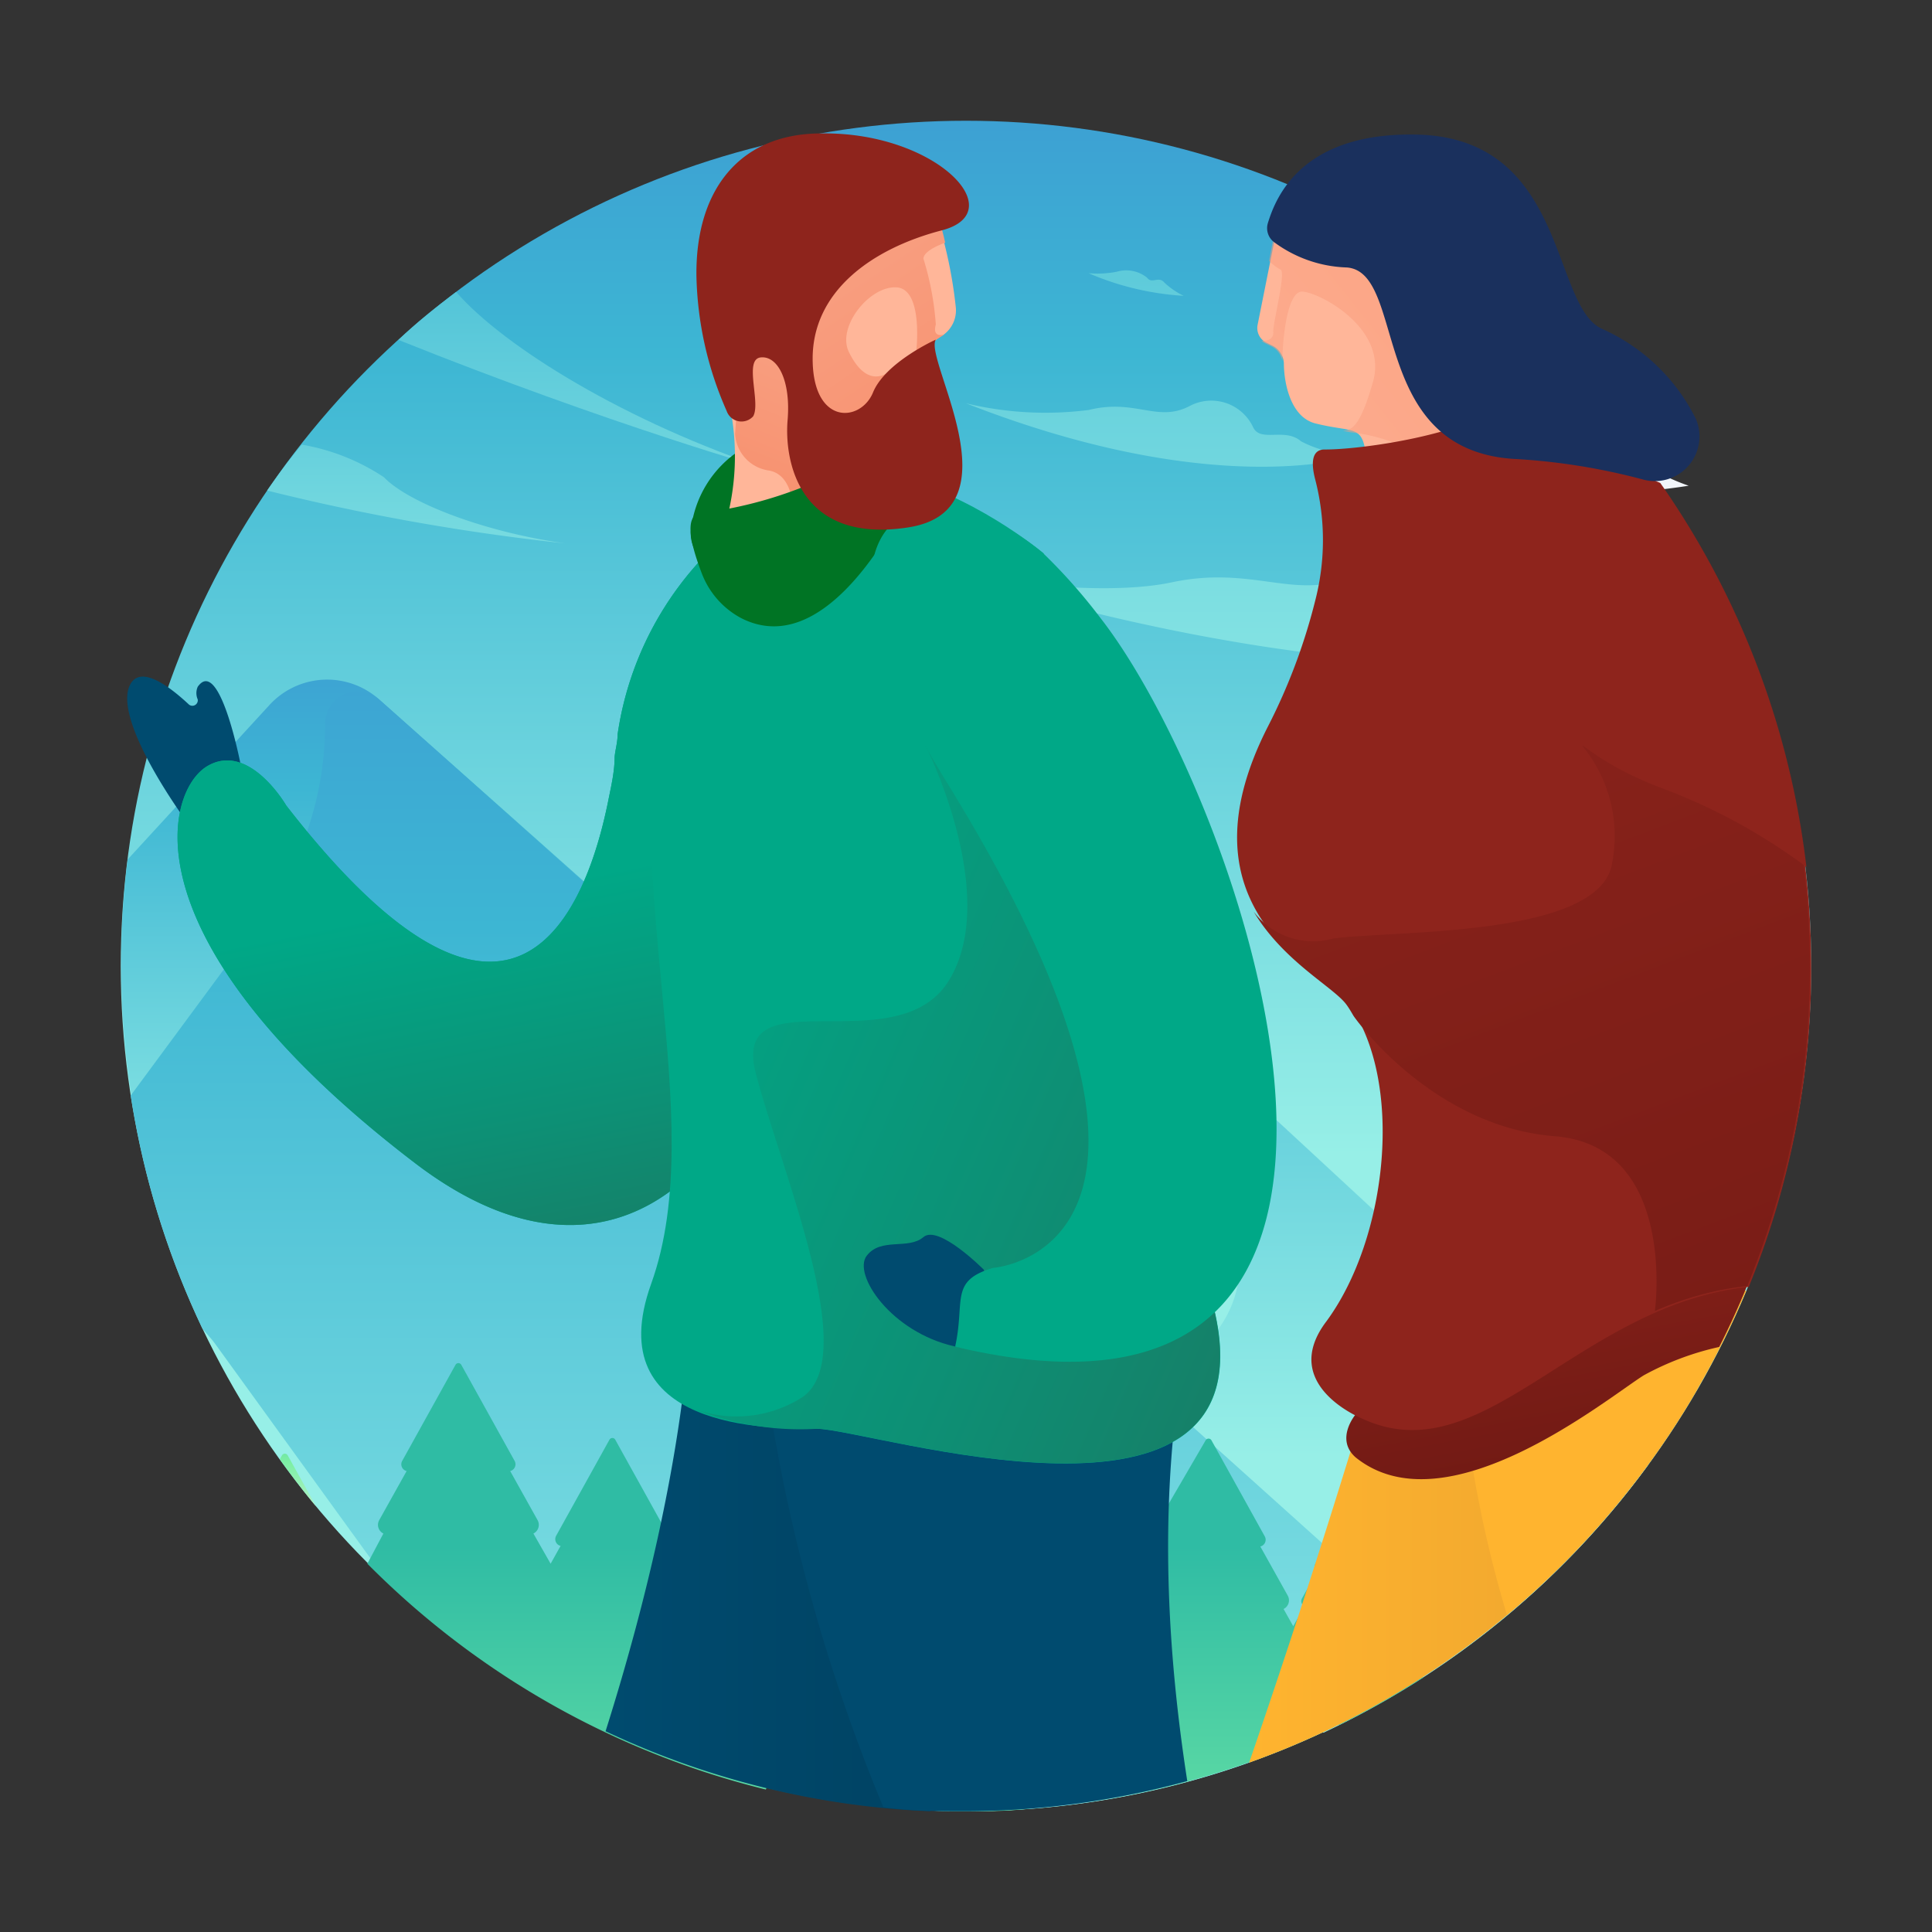
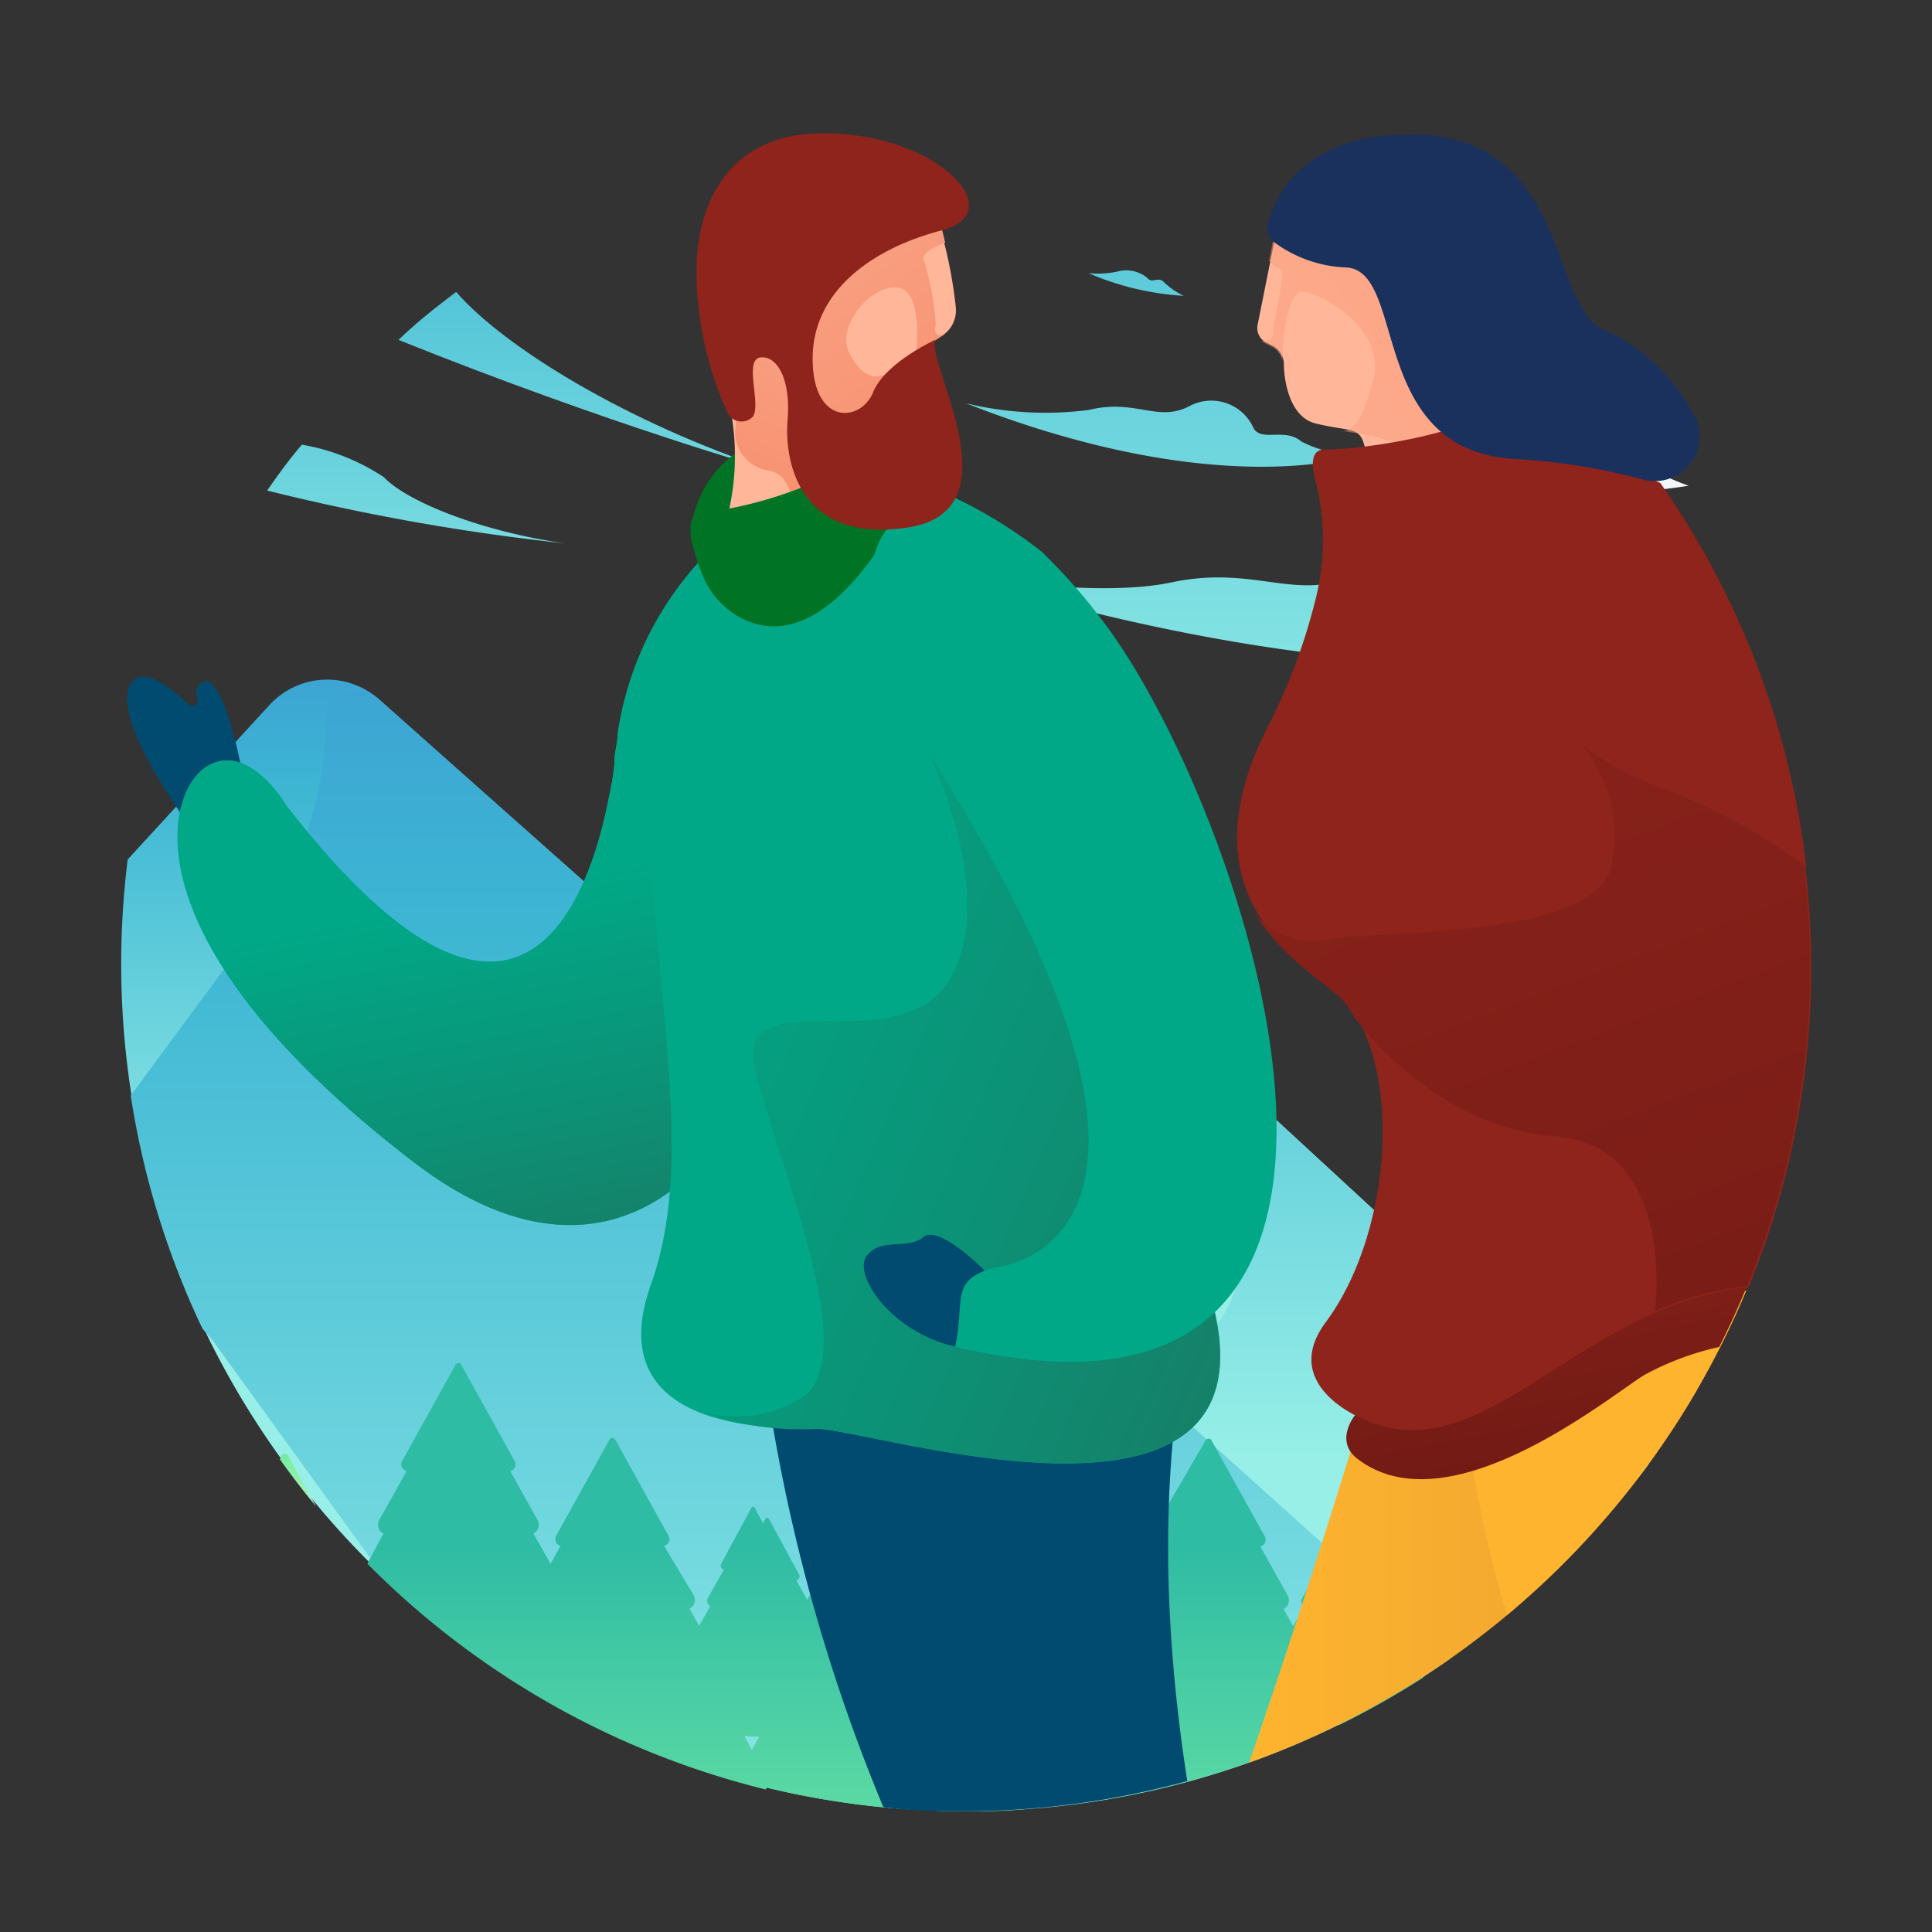
<svg xmlns="http://www.w3.org/2000/svg" xmlns:ns1="http://sodipodi.sourceforge.net/DTD/sodipodi-0.dtd" xmlns:ns2="http://www.inkscape.org/namespaces/inkscape" xmlns:xlink="http://www.w3.org/1999/xlink" viewBox="0 0 64 64" version="1.1" id="svg1932" ns1:docname="couple.svg" ns2:version="1.0.2-2 (e86c870879, 2021-01-15)">
  <rect x="0" y="0" width="64" height="64" fill="#333333" stroke="none" />
  <ns1:namedview pagecolor="#ffffff" bordercolor="#666666" borderopacity="1" objecttolerance="10" gridtolerance="10" guidetolerance="10" ns2:pageopacity="0" ns2:pageshadow="2" ns2:window-width="2400" ns2:window-height="1321" id="namedview1934" showgrid="false" ns2:zoom="13.75" ns2:cx="32" ns2:cy="32" ns2:window-x="-9" ns2:window-y="-9" ns2:window-maximized="1" ns2:current-layer="svg1932" />
  <defs id="defs1796">
    <style id="style1709">.cls-1{isolation:isolate;}.cls-2{fill:url(#linear-gradient);}.cls-3{fill:url(#linear-gradient-2);}.cls-4{fill:url(#linear-gradient-3);}.cls-5{fill:url(#linear-gradient-4);}.cls-6{fill:url(#linear-gradient-5);}.cls-7{fill:url(#linear-gradient-6);}.cls-8{fill:url(#linear-gradient-7);}.cls-9{fill:url(#linear-gradient-8);}.cls-10{fill:url(#linear-gradient-9);}.cls-11{fill:url(#linear-gradient-10);}.cls-12{fill:url(#linear-gradient-11);}.cls-13{fill:url(#linear-gradient-12);}.cls-14{fill:url(#linear-gradient-13);}.cls-15{fill:url(#linear-gradient-14);}.cls-16{fill:url(#linear-gradient-15);}.cls-17{fill:#8e241c;}.cls-18{fill:#ffb699;}.cls-19{opacity:0.49;mix-blend-mode:color-burn;}.cls-20{fill:url(#linear-gradient-16);}.cls-21{fill:#007424;}.cls-22{fill:#004b6f;}.cls-23{fill:url(#linear-gradient-17);}.cls-24{fill:#00a887;}.cls-25{fill:url(#linear-gradient-18);}.cls-26{fill:url(#linear-gradient-19);}.cls-27{fill:url(#linear-gradient-20);}.cls-28{fill:url(#linear-gradient-21);}.cls-29{fill:url(#linear-gradient-22);}.cls-30{fill:#006e22;}.cls-31{fill:#ffb42f;}.cls-32{fill:url(#linear-gradient-23);}.cls-33{fill:url(#linear-gradient-24);}.cls-34{fill:url(#linear-gradient-25);}.cls-35{fill:#1a305d;}.cls-36{fill:url(#linear-gradient-26);}.cls-37{fill:url(#linear-gradient-27);}.cls-38{fill:url(#linear-gradient-28);}.cls-39{fill:url(#linear-gradient-29);}.cls-40{fill:url(#linear-gradient-30);}.cls-41{fill:url(#linear-gradient-31);}</style>
    <linearGradient id="linear-gradient" x1="32" y1="39.33" x2="32" y2="-13.82" gradientUnits="userSpaceOnUse">
      <stop offset="0.02" stop-color="#97efe7" id="stop1711" />
      <stop offset="0.52" stop-color="#3db6d3" id="stop1713" />
      <stop offset="1" stop-color="#3d6fd3" id="stop1715" />
    </linearGradient>
    <linearGradient id="linear-gradient-2" x1="29.3" y1="41.75" x2="29.3" y2="11.68" xlink:href="#linear-gradient" />
    <linearGradient id="linear-gradient-3" x1="45.97" y1="49.11" x2="45.97" y2="6.1" xlink:href="#linear-gradient" />
    <linearGradient id="linear-gradient-4" x1="26.19" y1="66.5" x2="26.19" y2="-2.26" xlink:href="#linear-gradient" />
    <linearGradient id="linear-gradient-5" x1="19.98" y1="81.88" x2="19.98" y2="51.23" gradientUnits="userSpaceOnUse">
      <stop offset="0" stop-color="#caf1d8" id="stop1721" />
      <stop offset="0.51" stop-color="#7defa4" id="stop1723" />
      <stop offset="1" stop-color="#2fbca4" id="stop1725" />
    </linearGradient>
    <linearGradient id="linear-gradient-6" x1="9.87" y1="50.74" x2="9.87" y2="46.24" xlink:href="#linear-gradient-5" />
    <linearGradient id="linear-gradient-7" x1="34.75" y1="81.88" x2="34.75" y2="51.23" xlink:href="#linear-gradient-5" />
    <linearGradient id="linear-gradient-8" x1="19.37" y1="24.01" x2="19.37" y2="-12.25" xlink:href="#linear-gradient" />
    <linearGradient id="linear-gradient-9" x1="13.78" y1="24.35" x2="13.78" y2="-8.58" xlink:href="#linear-gradient" />
    <linearGradient id="linear-gradient-10" x1="795.51" y1="29.88" x2="795.51" y2="-31.66" gradientTransform="translate(-752.22)" xlink:href="#linear-gradient" />
    <linearGradient id="linear-gradient-11" x1="790.75" y1="29.88" x2="790.75" y2="-31.66" gradientTransform="translate(-752.22)" xlink:href="#linear-gradient" />
    <linearGradient id="linear-gradient-12" x1="804.38" y1="29.88" x2="804.38" y2="-31.66" gradientTransform="translate(-752.22)" gradientUnits="userSpaceOnUse">
      <stop offset="0" stop-color="#fff" id="stop1734" />
      <stop offset="0.84" stop-color="#cddfec" id="stop1736" />
    </linearGradient>
    <linearGradient id="linear-gradient-13" x1="779.1" y1="29.88" x2="779.1" y2="-31.66" xlink:href="#linear-gradient-12" />
    <linearGradient id="linear-gradient-14" x1="777.44" y1="29.88" x2="777.44" y2="-31.66" xlink:href="#linear-gradient-12" />
    <linearGradient id="linear-gradient-15" x1="789.85" y1="29.88" x2="789.85" y2="-31.66" gradientTransform="translate(-752.22)" xlink:href="#linear-gradient" />
    <linearGradient id="linear-gradient-16" x1="49.1" y1="7.98" x2="38.39" y2="16.47" gradientUnits="userSpaceOnUse">
      <stop offset="0" stop-color="#f78e6b" id="stop1742" />
      <stop offset="1" stop-color="#f9aa8f" id="stop1744" />
    </linearGradient>
    <linearGradient id="linear-gradient-17" x1="20.05" y1="46.43" x2="35.15" y2="46.43" gradientUnits="userSpaceOnUse">
      <stop offset="0" stop-color="#004b6f" id="stop1747" />
      <stop offset="1" stop-color="#003f5e" id="stop1749" />
    </linearGradient>
    <linearGradient id="linear-gradient-18" x1="18.06" y1="29.21" x2="22.07" y2="49.35" gradientUnits="userSpaceOnUse">
      <stop offset="0" stop-color="#00a887" id="stop1752" />
      <stop offset="0.38" stop-color="#0d9075" id="stop1754" />
      <stop offset="1" stop-color="#256351" id="stop1756" />
    </linearGradient>
    <linearGradient id="linear-gradient-19" x1="19.61" y1="32.57" x2="57.31" y2="48.92" xlink:href="#linear-gradient-18" />
    <linearGradient id="linear-gradient-20" x1="35.53" y1="15.91" x2="39.28" y2="38.04" gradientUnits="userSpaceOnUse">
      <stop offset="0" stop-color="#721a14" id="stop1760" />
      <stop offset="1" stop-color="#8e241c" id="stop1762" />
    </linearGradient>
    <linearGradient id="linear-gradient-21" x1="24.61" y1="17.29" x2="28.3" y2="8.09" xlink:href="#linear-gradient-16" />
    <linearGradient id="linear-gradient-22" x1="32.82" y1="16.41" x2="23.96" y2="3.29" xlink:href="#linear-gradient-16" />
    <linearGradient id="linear-gradient-23" x1="41.38" y1="49.65" x2="56.29" y2="49.65" gradientUnits="userSpaceOnUse">
      <stop offset="0" stop-color="#ffb42f" id="stop1767" />
      <stop offset="1" stop-color="#eaa22f" id="stop1769" />
    </linearGradient>
    <linearGradient id="linear-gradient-24" x1="52.27" y1="48.34" x2="50.23" y2="37.56" xlink:href="#linear-gradient-20" />
    <linearGradient id="linear-gradient-25" x1="60.65" y1="55.12" x2="45.37" y2="14.96" xlink:href="#linear-gradient-20" />
    <linearGradient id="linear-gradient-26" x1="49.19" y1="4.87" x2="47.49" y2="15.6" gradientUnits="userSpaceOnUse">
      <stop offset="0" stop-color="#f9a141" id="stop1774" />
      <stop offset="0.22" stop-color="#f99b3a" id="stop1776" />
      <stop offset="0.55" stop-color="#f78926" id="stop1778" />
      <stop offset="0.94" stop-color="#f56d05" id="stop1780" />
      <stop offset="1" stop-color="#f56800" id="stop1782" />
    </linearGradient>
    <linearGradient id="linear-gradient-27" x1="44.23" y1="4.39" x2="49" y2="19.43" xlink:href="#linear-gradient-26" />
    <linearGradient id="linear-gradient-28" x1="12" y1="25.67" x2="12" y2="6.91" gradientUnits="userSpaceOnUse">
      <stop offset="0" stop-color="#f3c57a" id="stop1786" />
      <stop offset="0.49" stop-color="#f39369" id="stop1788" />
      <stop offset="1" stop-color="#e94867" id="stop1790" />
    </linearGradient>
    <linearGradient id="linear-gradient-29" x1="13.22" y1="34.14" x2="13.22" y2="0.17" xlink:href="#linear-gradient-28" />
    <linearGradient id="linear-gradient-30" x1="14.8" y1="37.75" x2="14.8" y2="16.71" xlink:href="#linear-gradient-28" />
    <linearGradient id="linear-gradient-31" x1="18.83" y1="29.42" x2="18.83" y2="16.11" xlink:href="#linear-gradient-28" />
  </defs>
  <title id="title1798">couple</title>
  <g class="cls-1" id="g1930">
    <g id="Layer_1" data-name="Layer 1">
-       <circle class="cls-2" cx="32" cy="32" r="28" id="circle1800" />
      <path class="cls-3" d="M40.08,35.07a1.89,1.89,0,0,0-2.56,0l-4.61,4.25a1.62,1.62,0,0,1-2.17,0L12.56,23.17a2.59,2.59,0,0,0-3.63.18l-4.7,5.12a28,28,0,0,0,50.38,20Z" id="path1802" />
-       <path class="cls-4" d="M54.61,48.51,40.08,35.07h0a.8.8,0,0,0-1.33.6v.22a5.2,5.2,0,0,0,1.36,3.51,3.65,3.65,0,0,1,.08,4.84l-2.85,3.33,6.5,9.83A28.1,28.1,0,0,0,54.61,48.51Z" id="path1804" />
+       <path class="cls-4" d="M54.61,48.51,40.08,35.07h0a.8.8,0,0,0-1.33.6a5.2,5.2,0,0,0,1.36,3.51,3.65,3.65,0,0,1,.08,4.84l-2.85,3.33,6.5,9.83A28.1,28.1,0,0,0,54.61,48.51Z" id="path1804" />
      <path class="cls-5" d="M32,60a27.86,27.86,0,0,0,16.05-5.06l-17.8-16L12.56,23.17h0a1.08,1.08,0,0,0-1.79.82,10.89,10.89,0,0,1-2.12,6.45L4.33,36.29A27.8,27.8,0,0,0,6.7,44c.14.18.3.34.43.52l5.69,7.86A27.89,27.89,0,0,0,32,60Z" id="path1806" />
      <path class="cls-6" d="M26.93,54.77a.26.26,0,0,0,.08-.34l-.69-1.24a.19.19,0,0,0,.08-.26L25.88,52h0A.13.13,0,0,0,26,51.8l-1-1.85a.06.06,0,0,0-.11,0l-1,1.85a.13.13,0,0,0,.09.19h0l-.53.95a.19.19,0,0,0,.08.26l-.37.66-.32-.57a.32.32,0,0,0,.14-.44L22,51.21h0a.23.23,0,0,0,.15-.33l-1.77-3.19a.11.11,0,0,0-.19,0l-1.77,3.19a.23.23,0,0,0,.15.33h0l-.33.59-.57-1a.32.32,0,0,0,.14-.44l-.91-1.63h0a.23.23,0,0,0,.15-.33l-1.77-3.19a.11.11,0,0,0-.19,0l-1.77,3.19a.23.23,0,0,0,.15.33h0l-.91,1.63a.32.32,0,0,0,.14.44l-.53,1a28,28,0,0,0,13.2,7.48.6.6,0,0,0,0-.49l-.86-1.54a12,12,0,0,0,3.14-.3.35.35,0,0,0,.23-.52Z" id="path1808" />
      <path class="cls-7" d="M10.47,49.9l-.94-1.69a.11.11,0,0,0-.19,0l-.07.13C9.65,48.87,10.05,49.4,10.47,49.9Z" id="path1810" />
      <path class="cls-8" d="M46.73,54.43,46,53.19a.19.19,0,0,0,.08-.26L45.59,52h0a.13.13,0,0,0,.09-.19l-1-1.85a.06.06,0,0,0-.11,0l-1,1.85a.13.13,0,0,0,.09.19h0l-.53.95a.19.19,0,0,0,.08.26l-.37.66-.32-.57a.32.32,0,0,0,.14-.44l-.91-1.63h0a.23.23,0,0,0,.15-.33l-1.77-3.19a.11.11,0,0,0-.19,0L38.1,50.87a.23.23,0,0,0,.15.33h0l-.33.59-.57-1a.32.32,0,0,0,.14-.44l-.91-1.63h0a.23.23,0,0,0,.15-.33L35,45.16a.11.11,0,0,0-.19,0L33,48.36a.23.23,0,0,0,.15.33h0l-.91,1.63a.32.32,0,0,0,.14.44l-1,1.83-.48-.86h0A.23.23,0,0,0,31,51.4l-1.77-3.19a.11.11,0,0,0-.19,0L27.28,51.4a.23.23,0,0,0,.15.33h0L26.74,53l-.36-.65h0a.13.13,0,0,0,.09-.19l-1-1.85a.06.06,0,0,0-.11,0l-1,1.85a.13.13,0,0,0,.09.19h0l-.53.95a.19.19,0,0,0,.08.26l-.69,1.24a.26.26,0,0,0,.08.34l-.87,1.57a.35.35,0,0,0,.23.52,12,12,0,0,0,2.4.3l-.79,1.42A28,28,0,0,0,32,60c.71,0,1.41,0,2.11-.09a.6.6,0,0,0,.08-.69l-.94-1.69a20.61,20.61,0,0,0,2.31.05l-.61,1.11a.61.61,0,0,0,.4.89l.62.12a27.81,27.81,0,0,0,8.23-2.5l0-.06h.17a27.94,27.94,0,0,0,2.78-1.57l-.45-.8A.26.26,0,0,0,46.73,54.43Z" id="path1812" />
      <path class="cls-9" d="M25.55,15.58C20.77,14,16.7,11.5,15.11,9.67c-.66.5-1.3,1-1.91,1.59C20.23,14.08,25.55,15.58,25.55,15.58Z" id="path1814" />
      <path class="cls-10" d="M8.85,16.25A72.94,72.94,0,0,0,18.72,18c-2.77-.39-5.23-1.38-6-2.19A7.06,7.06,0,0,0,10,14.73C9.58,15.22,9.21,15.73,8.85,16.25Z" id="path1816" />
      <path class="cls-11" d="M31.53,19s4.61.86,7.29.29,4.09.61,5.9-.19a3.2,3.2,0,0,1,3.88,1c.51.76,1.87,0,2.9.68s3.57.62,3.57.62S47.29,23.84,31.53,19Z" id="path1818" />
      <path class="cls-12" d="M32,13.36a11.24,11.24,0,0,0,4.07.22c1.54-.38,2.26.42,3.32-.12a1.53,1.53,0,0,1,2.12.69c.24.52,1.05,0,1.59.47a3.86,3.86,0,0,0,2,.43S40.56,16.71,32,13.36Z" id="path1820" />
      <path class="cls-13" d="M55.94,16.09s-5.17.85-7.57-.2a6.06,6.06,0,0,0,2.08-.7,2.2,2.2,0,0,1,2.44-.05c.53.52.79-.4,1.39.1A6.46,6.46,0,0,0,55.94,16.09Z" id="path1822" />
      <path class="cls-14" d="M24.7,9.18s3,1,4.37.73a4.47,4.47,0,0,1-1.18-.57A1.51,1.51,0,0,0,26.49,9c-.32.2-.44-.28-.8-.1A3.58,3.58,0,0,1,24.7,9.18Z" id="path1824" />
      <path class="cls-15" d="M23,18s3,1,4.37.73a4.47,4.47,0,0,1-1.18-.57,1.51,1.51,0,0,0-1.4-.29c-.32.2-.44-.28-.8-.1A3.58,3.58,0,0,1,23,18Z" id="path1826" />
      <path class="cls-16" d="M39.21,9.8a9.36,9.36,0,0,1-3.15-.75A3.27,3.27,0,0,0,37,9a1.1,1.1,0,0,1,1,.2c.16.22.38-.07.57.16A2.62,2.62,0,0,0,39.21,9.8Z" id="path1828" />
      <path class="cls-18" d="M42.26,7.76l-.6,3a.54.54,0,0,0,.31.6l.16.08a.69.69,0,0,1,.4.59c0,.63.21,1.8,1.06,2,1.17.29,1.48.06,1.63.84s4.84.67,4.84.67l.34-2.21S48.77,7,48.16,6.79,43.85,4.24,42.26,7.76Z" id="path1832" />
      <g class="cls-19" id="g1836">
        <path class="cls-20" d="M43.43,6.59,43,6.6a3.7,3.7,0,0,0-.79,1.16l-.17.88a1.51,1.51,0,0,0,.38.29c.19.08-.26,1.79-.24,2.06s-.24.31-.39.3a.54.54,0,0,0,.14.09l.16.08a.68.68,0,0,1,.39.5c0-.56.13-2.3.65-2.3s2.87,1.19,2.35,3c-.38,1.31-.64,1.61-1,1.61l.25.05a5.77,5.77,0,0,1,2,.59C46.8,15.14,48,15,48,15l.68-2.44L45.57,7.32Z" id="path1834" />
      </g>
      <path class="cls-21" d="M24.55,14.89a3.62,3.62,0,0,0-1.67,2.75c0,1.66,2.76,1.49,2.76,1.49" id="path1838" />
      <path class="cls-22" d="M6.55,22.75a.52.52,0,0,0,0,.42.18.18,0,0,1-.29.17c-.62-.58-1.7-1.43-2-.54-.4,1.27,1.91,4.4,1.91,4.4l1-1.53c.06.16.12.26.15.25s.64-.65.64-.65S7.27,21.73,6.55,22.75Z" id="path1842" />
-       <path class="cls-23" d="M30.81,60c2.8-5.45,4.61-11.3,4.32-17.17-1.1-22.16-12.25-.28-12.25-.28s.2,5.24-2.82,14.8A27.85,27.85,0,0,0,30.81,60Z" id="path1844" />
      <path class="cls-22" d="M25,42.63a58.49,58.49,0,0,0,4.26,17.23C30.2,60,31.09,60,32,60a28,28,0,0,0,7.33-1c-.93-6-1-12.34.9-18.12C46.34,21.78,25,42.63,25,42.63Z" id="path1846" />
      <path class="cls-24" d="M24.8,17.14a10.81,10.81,0,0,0-4.34,7.18h0c0,.27-.08.52-.1.76,0,.45-.1.9-.19,1.34-.72,3.68-3.13,10-10.69.26,0,0-1.24-2.14-2.63-1.29s-2.71,5.8,6.9,13.14c8.12,6.2,13.31-2.9,12.38-10.82l1.53.13S30,13.37,24.8,17.14Z" id="path1848" />
      <path class="cls-25" d="M24.8,17.14a10.81,10.81,0,0,0-4.34,7.18h0c0,.27-.08.52-.1.76,0,.45-.1.9-.19,1.34-.72,3.68-3.13,10-10.69.26,0,0-1.24-2.14-2.63-1.29s-2.71,5.8,6.9,13.14c8.12,6.2,13.31-2.9,12.38-10.82l1.53.13S30,13.37,24.8,17.14Z" id="path1850" />
      <path id="_Path_" data-name="&lt;Path&gt;" class="cls-24" d="M34.57,18.33s-9.7-8.17-12.5,3.57C20.37,29,23.56,37,21.57,42.53c-1.74,4.84,3.9,4.8,5.48,4.8,1.75,0,15.13,4.37,13.18-3.93S34.57,18.33,34.57,18.33Z" />
      <path class="cls-26" d="M40.22,43.39c-.91-3.86-2.21-9.61-3.33-14.62L30.66,24.7s2.5,4.94.78,7.77-7.3-.25-6.39,3.14,3.44,9.3,1.55,10.66a4.05,4.05,0,0,1-4,.23,9.44,9.44,0,0,0,4.47.83C28.8,47.32,42.18,51.7,40.22,43.39Z" id="path1853" />
      <path class="cls-18" d="M24,17.47a8.25,8.25,0,0,0,.21-3.85c-.43-1.89-1-6.89,1.24-7.34s4.77-.91,5.36.26a15.09,15.09,0,0,1,.85,3.62,1,1,0,0,1-.42.94l-.22.14a.41.41,0,0,0-.18.38c.06.61.13,2.22-.85,2.61-1.21.48-1.82,2.56-1.82,2.56" id="path1859" />
      <path class="cls-28" d="M27.5,16.91,26.1,11.64l-1.46-1.27-.29,4v0a1.3,1.3,0,0,0,1.08,1.21c.77.1.86,1.08.86,1.54Z" id="path1861" />
      <path class="cls-29" d="M31,10.75a9.58,9.58,0,0,0-.41-2.18c0-.24.5-.45.72-.53a8.72,8.72,0,0,0-.37-1.25L26.1,8.52l.64,5.72.88,1L29,15l.95-1.48s-.28-1.31-.62-1.13-.8.11-1.21-.73.7-2.21,1.59-2.14.64,2.14.64,2.14l.53-.06v0a.41.41,0,0,1,.18-.38l.22-.14S30.87,11.22,31,10.75Z" id="path1863" />
      <path id="_Path_5" data-name="&lt;Path&gt;" class="cls-21" d="M24.56,20.48A2.81,2.81,0,0,1,23.25,19c-.3-.78-.64-1.9-.06-2a13.79,13.79,0,0,0,6.6-2.65c.67-.56.53,1.64.53,1.64S27.72,22.08,24.56,20.48Z" />
      <path id="_Path_6" data-name="&lt;Path&gt;" class="cls-22" d="M32.59,42.06s-1.5-1.51-2-1.08-1.41,0-1.88.62.81,2.53,2.91,3S32.59,42.06,32.59,42.06Z" />
      <path class="cls-32" d="M41.38,58.39A28.08,28.08,0,0,0,56.21,46.05c1.11-11.27-10.71-.49-10.71-.49S43.89,51.09,41.38,58.39Z" id="path1870" />
      <path class="cls-31" d="M48.3,44.24a39.6,39.6,0,0,0,1.62,9.26,28.07,28.07,0,0,0,7.93-10.75Z" id="path1872" />
      <path class="cls-33" d="M54.84,40.11l-9.93,6.74s-.7.82,0,1.43c3,2.41,8.3-1.94,9.54-2.72a9.41,9.41,0,0,1,2.5-.94,27.81,27.81,0,0,0,1.45-3.41Z" id="path1874" />
      <path class="cls-17" d="M60,32a28.15,28.15,0,0,0-.41-4.75c-.11-.39-.23-.79-.35-1.2-1.13-3.64-2.92-7.59-5.63-9.59A5.77,5.77,0,0,1,51.76,14c-.32-.76-.78-1.36-1.41-.87-1.71,1.33-5.42,1.77-6.47,1.76-.44,0-.45.47-.31,1a8,8,0,0,1,0,4A19.46,19.46,0,0,1,42,24.07c-3.17,6.22,2,8.17,2.7,9.22,1.8,2.54,1.29,7.69-.76,10.48C42.33,45.89,45.14,47,45.14,47c4,1.85,7.13-3.77,12.79-4.37A27.91,27.91,0,0,0,60,32Z" id="path1876" />
      <path class="cls-34" d="M59.59,27.27l-.13-.46L52.41,24.7a4.69,4.69,0,0,1,1,3.85c-.32,2.51-7.17,2.26-9.25,2.54a2.46,2.46,0,0,1-2.63-.89c1,1.67,2.67,2.51,3.08,3.09.08.11.15.23.22.35s2.62,3.68,6.68,4,3.31,5.79,3.31,5.79h0a10.35,10.35,0,0,1,3.06-.83,27.94,27.94,0,0,0,1.67-15.3Z" id="path1878" />
      <path class="cls-17" d="M55,16a25.35,25.35,0,0,0-3.57-1.27s-5,8,3.49,11.33a19.33,19.33,0,0,1,4.92,2.66A27.83,27.83,0,0,0,55,16Z" id="path1880" />
      <path class="cls-24" d="M31.62,44.6v0Z" id="path1882" />
      <path class="cls-24" d="M31.63,44.56v0Z" id="path1884" />
      <path class="cls-24" d="M31.67,44.37h0Z" id="path1886" />
      <path class="cls-24" d="M31.55,44.93v0Z" id="path1888" />
      <path class="cls-24" d="M31.52,45Z" id="path1890" />
      <path class="cls-24" d="M31.53,45h0Z" id="path1892" />
      <path class="cls-24" d="M36.46,20.48a18.51,18.51,0,0,0-1.9-2.15c-4-3.33-8.71-1.35-3.2,7.58C40.94,41.44,32.9,42,32.9,42c-1.46.43-.92,1.08-1.26,2.61C48.79,48.7,41.19,26.55,36.46,20.48Z" id="path1894" />
      <path class="cls-24" d="M31.54,45v0Z" id="path1896" />
      <path class="cls-24" d="M31.54,45v0Z" id="path1898" />
      <path class="cls-17" d="M31,11.25S29.33,12,28.92,13s-2,1.1-2-1.12,1.94-3.64,4.28-4.25-.21-3.27-4-3.21c-2.68,0-4.16,1.85-4.13,4.71a11.59,11.59,0,0,0,1,4.48.52.52,0,0,0,.88.18l0,0c.26-.45-.32-1.89.25-1.95s1,.78.89,2.08.34,4.12,4,3.55S30.59,11.9,31,11.25Z" id="path1901" />
      <path class="cls-35" d="M42,7.39a.58.58,0,0,0,.19.62,4.27,4.27,0,0,0,2.42.85c2,.14.69,6,5.5,6.34a20.94,20.94,0,0,1,4.3.68,1.48,1.48,0,0,0,1.77-2,6.36,6.36,0,0,0-3.14-3C51.39,10.07,51.9,4.62,47,4.46,43.12,4.35,42.26,6.54,42,7.39Z" id="path1907" />
    </g>
  </g>
</svg>